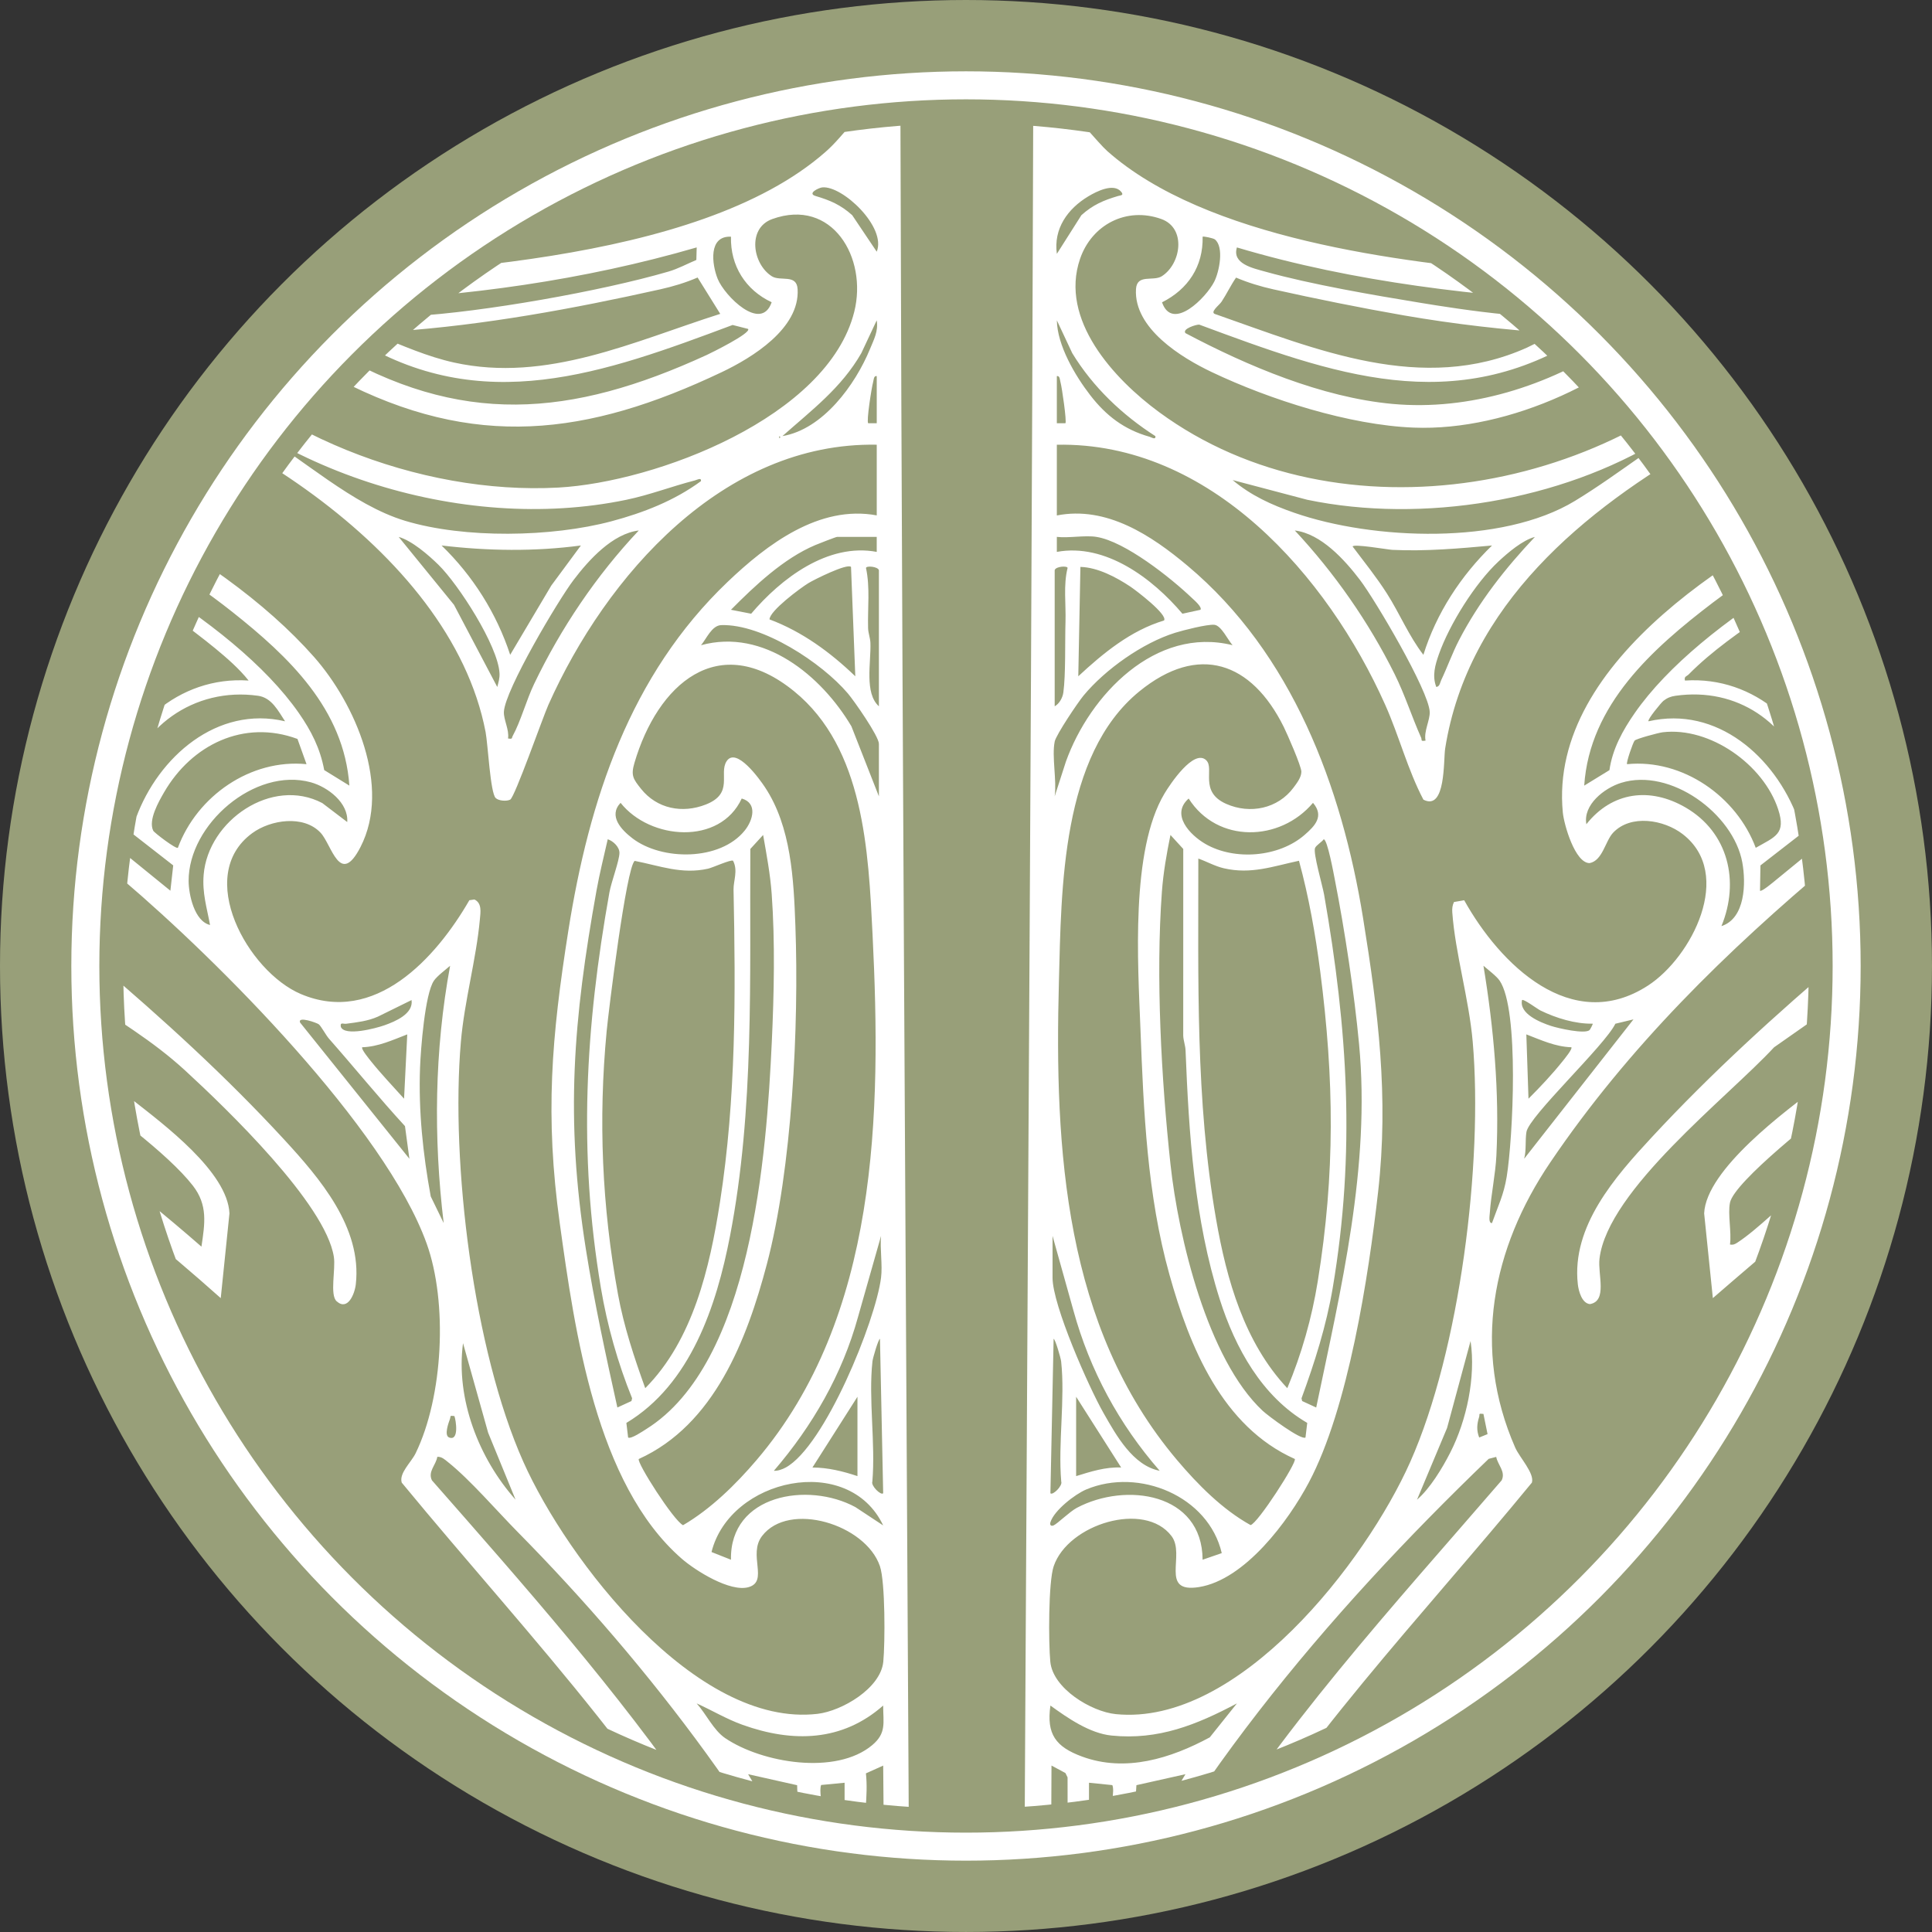
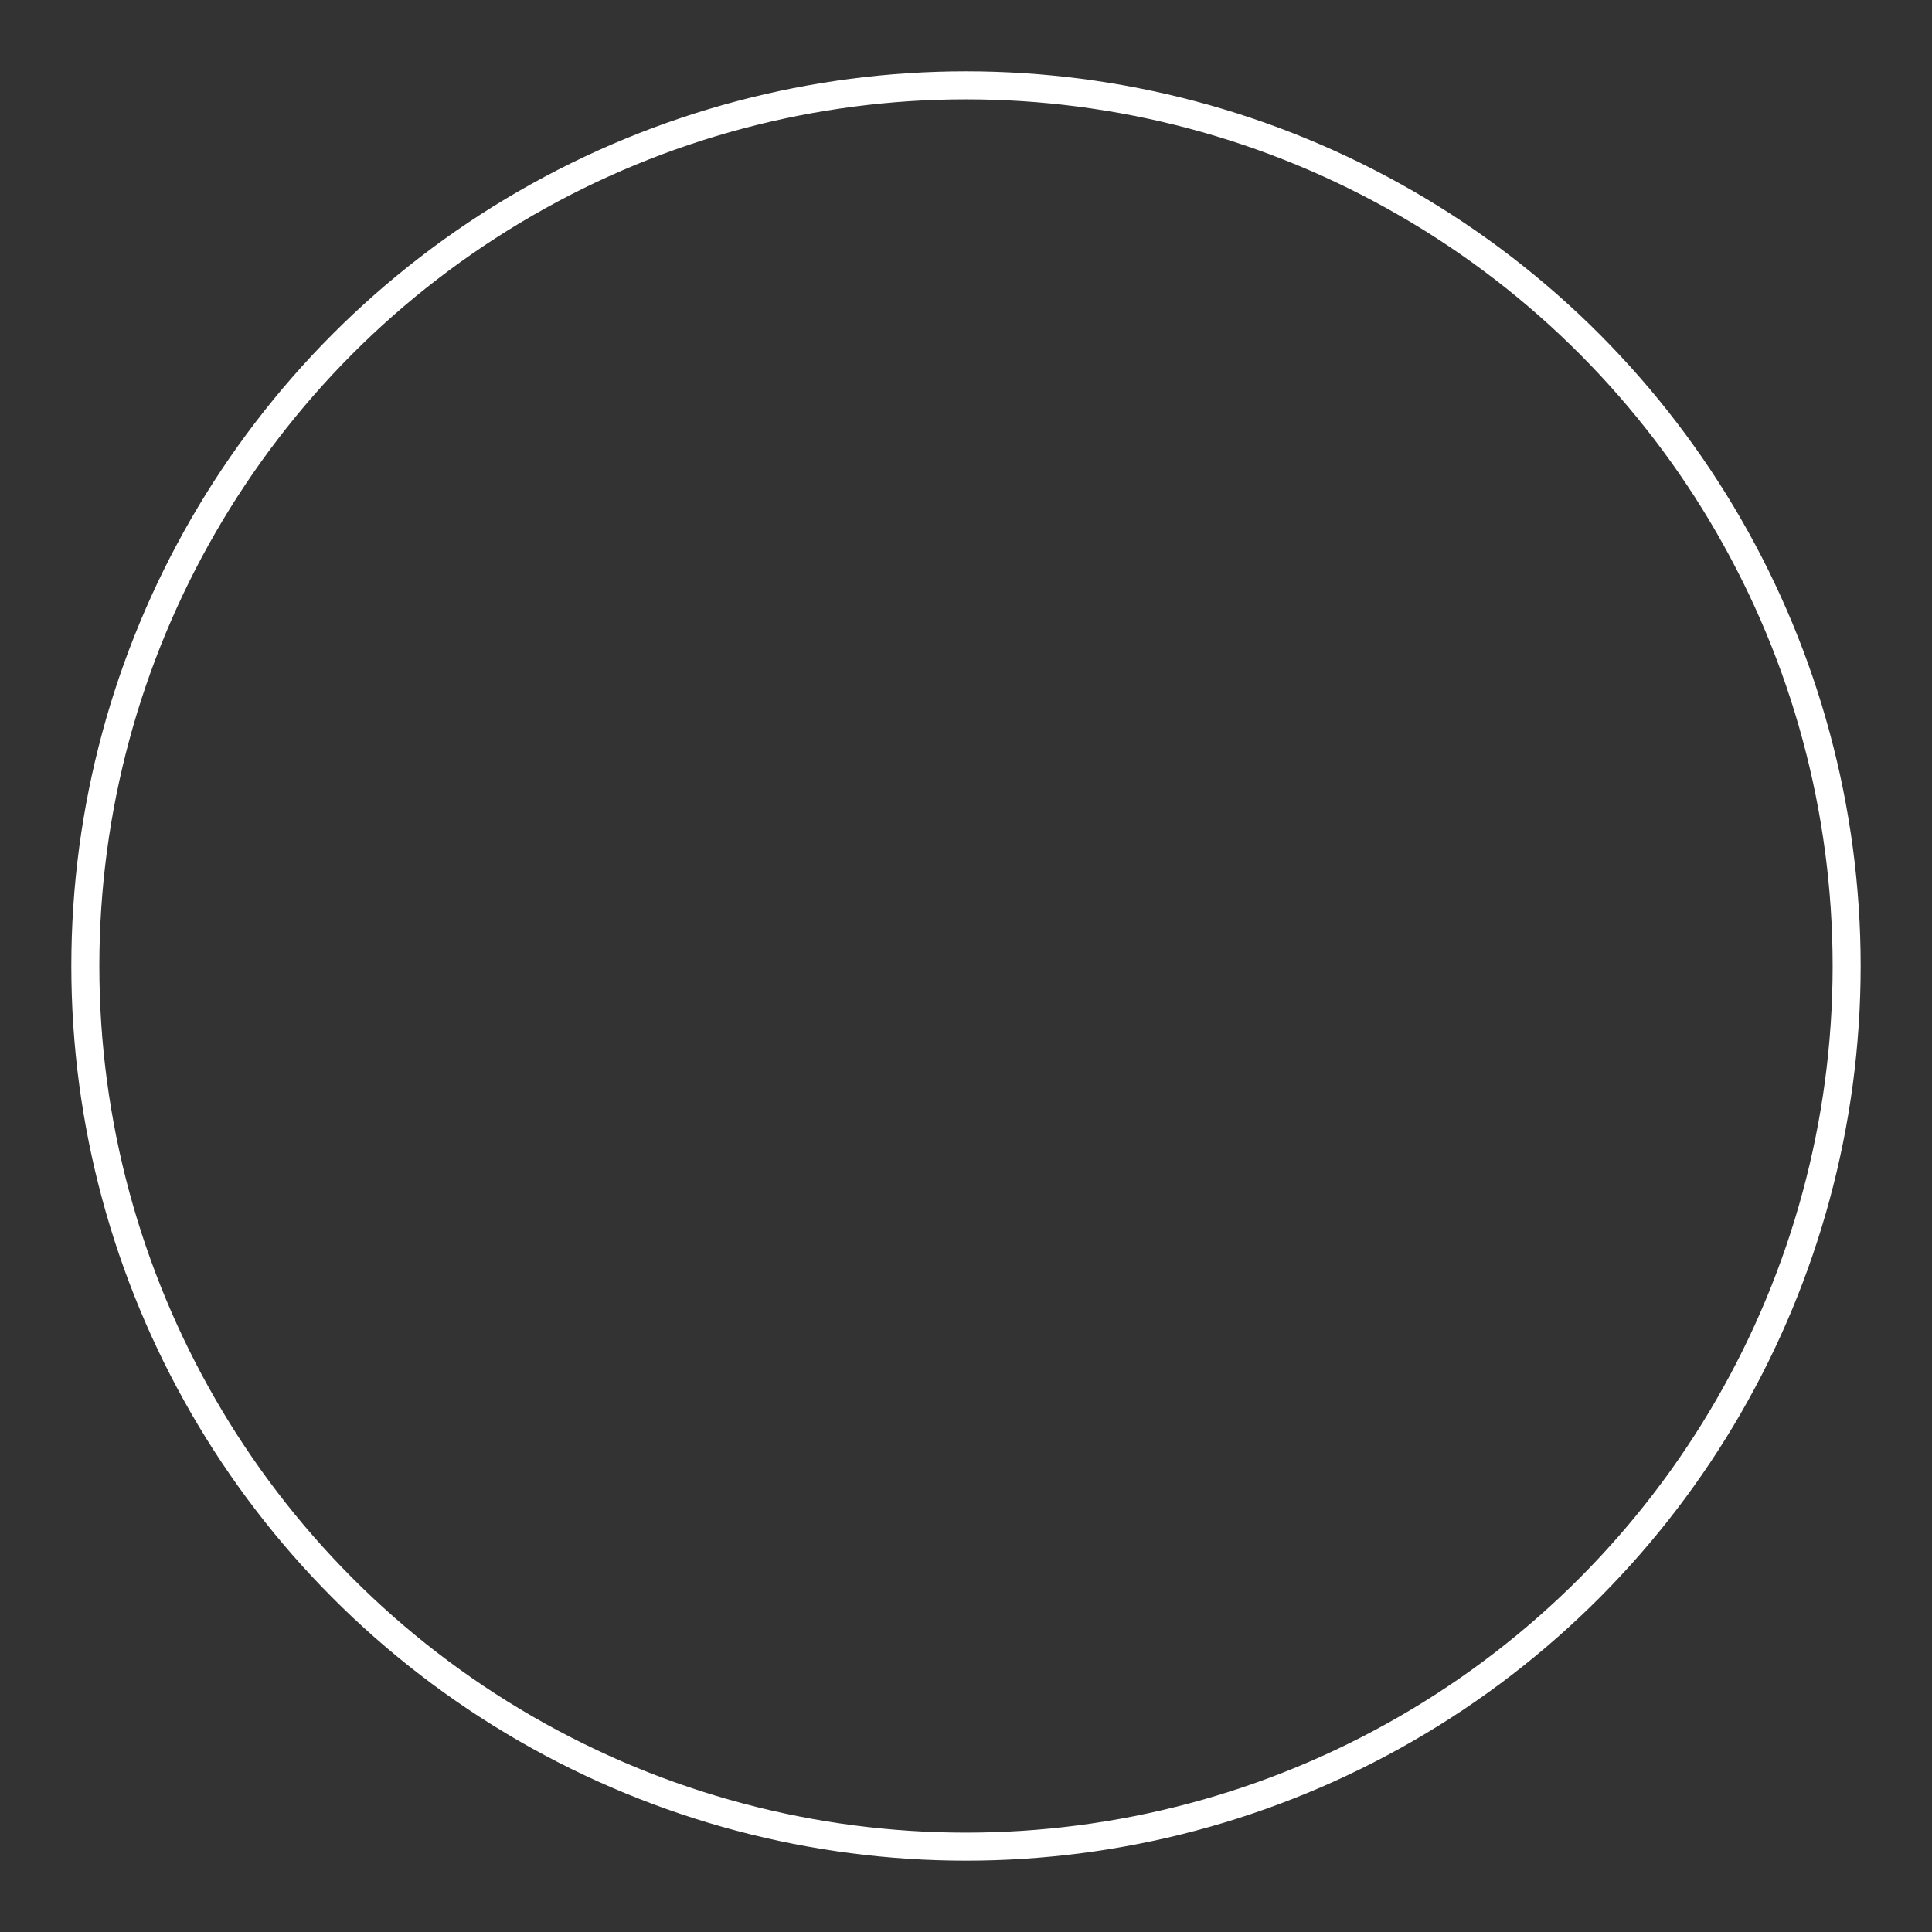
<svg xmlns="http://www.w3.org/2000/svg" id="Layer_2" viewBox="0 0 1120.53 1120.53">
  <rect x="0" y="0" width="1120.53" height="1120.53" fill="#333333" stroke="none" />
  <defs>
    <style>.cls-1,.cls-2{fill:none;}.cls-2{stroke:#fff;stroke-miterlimit:10;stroke-width:16.25px;}.cls-3{fill:#fff;}.cls-4{fill:#989f79;}.cls-5{clip-path:url(#clippath);}</style>
    <clipPath id="clippath">
-       <circle class="cls-1" cx="560.26" cy="560.26" r="488.82" />
-     </clipPath>
+       </clipPath>
  </defs>
  <g id="Layer_2-2">
-     <circle class="cls-4" cx="560.26" cy="560.26" r="560.26" />
    <g class="cls-5">
-       <path class="cls-3" d="M-334.5,193.24c-.85.85,1.57,11.36,2.14,13.41,17.26,61.82,150.82,153.11,202.36,195.56,24.5,20.17,47.79,41.84,72.18,62.12,76.22,63.38,155.15,123.35,222.55,196.51,20.67,22.44,45.31,51.12,41.64,83.97-.63,5.64-4.68,15.71-11.13,9.9-4.08-3.67-.48-18.6-1.61-25.77-4.81-30.75-62.35-86.09-86.08-107.91-19.68-18.09-39.69-29.35-61.23-44.46-51.85-36.37-102.66-68.78-158.66-98.74-53.78-28.77-112.15-38.83-169.33-58.21-31.94-10.83-63.26-23.82-94.78-35.78-72.44-27.47-140.7-51.39-197.38-107.27-28.71-28.3-68-81-57.46-123.37,1.59-6.4,1.76-10.27,8.61-9.37,11.51,1.51,27.35,7.55,39.51,10.26,125.47,28,259.31,25.3,387.27,21.7,113.64-3.19,227.6-6.25,340.75-12.37,95.81-5.19,259.34-9.86,333.85-75.24,11.64-10.21,16.46-21.38,30.96-27.48,1.43-.6,2.22-2.84,4.51-3.08,6.26-.65,8.26,9.4,8.08,14.32,1.09,427.64,4.61,855.25,6.19,1282.3-.75,6.41-6.08,12.57-11.89,6.86-5.44-5.35-2.16-20.17-3.07-27.4-13.1,3.68-8.99-9.01-10.09-16.64-7.14-49.77-38.99-125.52-60.55-172-49.92-107.61-135.35-194.66-209.84-285.16-1.68-5.49,5.5-11.78,8.04-16.99,16.03-32.88,18.72-87.5,6.39-121.75-24.15-67.08-121.12-164.13-175.99-210.75-103.48-87.91-216.19-165.27-317.67-255.59-18.87-16.8-38.44-36.97-45.99-61.58h-42.27ZM508.49,145.98c5.81-14.26-19.99-38.54-31.63-37.29-1.98.21-8.86,3.5-3.84,4.99,8.44,2.5,14.53,5.1,21.24,11.11l14.23,21.19ZM93.23,180.81c-.96.83,4.63,7.6,5.57,8.72,52.2,61.71,144.83,97.64,225.05,93.25,56.45-3.1,156.29-40.75,171.61-101.96,7.83-31.32-12.82-66.27-47.55-53.78-14.71,5.29-11.43,26.13-.27,33.18,5.01,3.17,14.45-1.51,14.97,7.51,1.31,22.78-26.39,39.74-44.03,48.12-78.27,37.17-143.65,45.16-222.19,4.16-21.54-11.25-34.92-24.62-52.17-41.2l-51,2ZM423.95,137.28c-13.18-.63-11.15,15.94-7.69,24.49,3.97,9.79,25.22,31.18,31.29,13.52-15.14-7.07-24.01-21.14-23.6-38ZM404.05,143.5c-65.52,19.06-133.73,28.45-202.02,31.1l-9.33,2.46c12.34,8.3,31.87,7.14,46.67,6.29,40.6-2.34,109.12-14.4,148.26-25.82,5.74-1.67,10.79-4.48,16.24-6.76l.2-7.26ZM-537.16,178.33l-83.3-17.41c-.34,2.17-.07,2.74,1.28,4.3,7.47,8.64,50.54,14.78,62.76,15.58,4.75.31,12.89.59,17.42.02,1.71-.22,3.9-.93,1.85-2.48ZM417.73,182.04l-13.13-21.09c-6.98,3.02-14.22,5.19-21.64,6.85-50.41,11.25-101.87,20.75-153.44,24.36l-10.71,2.32c14.48,5.91,29.14,12.4,44.52,15.79,53.81,11.87,104.42-12.36,154.4-28.23ZM-611.9,178.45l-7.31-2.62c-3.01,4.24,13.48,38.73,17.14,44.4,3.21,4.97,5.7,2.79,4.98-2.45-7.52-11.82-15.8-24.76-14.81-39.34ZM433.9,190.77l-9-2.29c-74.59,27.92-145.6,54.02-219.67,7.77-5.28-3.3-22.77-18.02-25.86-18.91-4.29-1.23-10.66.31-15.27-.26-4,3.58,23.63,23.36,26.51,25.08,76.16,45.51,140.51,39.88,219.26,3.73,2.2-1.01,25.88-12.64,24.03-15.12ZM-562.03,188.28l-41.02-6.22c-.86,10.85,6.67,19.56,11.21,28.59,1.81,1.26,7.56-5.97,9.34-7.42,6.58-5.35,14.16-9.34,20.48-14.95ZM45.35,183.3c-6.41.22-12.87-.16-19.27,0l11.13,4.41,14.98.55-2.49-5.68c-2.28-1.47-3.58.68-4.35.71ZM76.81,182.31c-1.04-.61-12.01-.54-14.07-.26-1.29.17-2.67-.31-1.83,1.85.83,2.12,17.2,23,19.92,26.1,15.19,17.37,45.65,26.95,66.5,39.2,28.33,16.65,56.79,43.55,87.65,52.87,34.43,10.39,84.97,9.51,119.63.27,18.51-4.93,36.53-11.95,51.94-23.29.33-2.3-2.32-.72-3.52-.41-13.34,3.41-26.15,8.41-39.76,11.23-95.84,19.93-210.93-16.65-274.98-91.06-2.45-2.85-10.61-15.99-11.47-16.5ZM70.84,213.13c-4.49-4.73-13.92-8.72-20.3-11.4-19.97-8.38-46.99-15.98-68.61-17.18-13.55-.75-26.87,1.93-40.39,1.24l86.02,15.3,43.28,12.04ZM453.79,252.93c23.51-3.93,42.28-29.76,50.8-50.53,2.27-5.54,4.92-10.33,3.89-16.61l-8.93,19.03c-11.49,20.1-28.86,33.12-45.76,48.11ZM-354.69,227.11c-36.72-20.36-77.82-33.18-119.69-37.59-26.01-2.74-54.39-5.58-78.57,5.97-10.75,5.13-40.33,26.18-38.91,39.36.13,1.2,3.02,7.51,4.94,5.65,20.04-59.05,90.78-53.5,140.53-42.92,33.69,7.17,64.2,19.55,93.88,36.67l-2.18-7.15ZM-186.54,190.77c-20.85-1.64-39.66,9.5-57.1,19.35l-14.98,13.54,4.1,3c14.11-11.04,29.26-20.48,45.63-27.79l22.36-8.09ZM-317.1,255.44c-2.52.06-2.76-1.49-3.8-3.04-9.4-14.04-19.69-27.59-24.15-44.25-1.48-5.54-.48-16.62-6.22-16.14-4.76,1.51,1.45,22.93,2.77,27.05,4.93,15.42,14.05,28.46,28.22,36.45,1.08.61,3.15,2.62,3.18-.07ZM-230.05,192h-26.73l-1.69,2.89,1.88,3.44c6.54-1.75,14.24-1.44,20.64-2.9,1.31-.3,5.76-1.71,5.9-3.43ZM-268.77,193.41c-2.2.16-9.07-1.82-8.55,1.7.48,3.22,9.75,19.97,13.05,19.28,4.74-1-1.02-7.81-1.6-9.57-1.23-3.77-1.56-7.7-2.9-11.4ZM508.5,298.96v-41.04c-88.89-1.6-156.94,75.81-190.45,150.89-3.28,7.35-19.49,53.63-22.15,54.97-2.12,1.07-6.76.71-8.43-.96-3.11-3.09-4.47-31.13-5.84-38.3-20.57-107.13-159.26-188.82-257.81-210.99-63.89-14.38-147.12-26.98-210.63-8.74-21.44,6.16-40.38,17.12-58.26,30.21-.46,2.79,9.21,10.54,11.93,12.93,5.21,4.58,43.07,36.1,45.99,36.11,31.06-28.23,76.9-29.44,116.91-27.43,84.45,4.26,196.5,61.07,252.37,124.4,23.93,27.13,44.93,75.33,26.93,110.3-11.97,23.25-16.59-1.39-23.15-8.36-9.82-10.43-28.95-7.56-39.63.27-33.65,24.67-2.42,80.28,28.16,93.28,42.91,18.24,78.37-20.73,97.78-54.39l2.94-.42c4.47,2.1,3.54,7.4,3.16,11.53-2.08,23.01-8.99,47.36-11.02,71.04-6.04,70.28,7.37,178.93,36.23,243.57,25.4,56.89,100.17,154.45,170.65,146.17,14.13-1.66,36.63-14.81,38.12-30.27,1.04-10.82,1.17-46.15-1.96-55.37-8.25-24.3-52.78-37.92-68.38-17.48-8.25,10.82,3.88,26.18-7.69,29.61-10.69,3.17-30.91-9.52-38.93-16.51-49.66-43.32-62-132.02-70.65-194.23-8.71-62.68-4.85-108.06,4.94-170,11.98-75.72,35.73-148.23,92.42-202.31,22.7-21.65,53.11-44.76,86.45-38.52ZM-207.69,428.3c-5.82-32.86-25.17-64.71-44.98-91.18-41.14-54.97-115.32-106.71-182.01-123.88-30.7-7.91-79.7-15.62-109.15-2.4-14.49,6.51-39.38,29.01-29.21,46.27,1.23,2.09,19.59,20.8,21.54,21.98,13.6,8.26,46.92-2.19,41.11-21.23-.91-2.98-8.74-12.09-.05-13.63,18.63-3.3,42.22,3.87,60.3,9.34,59.65,18.03,132.72,65.61,171.55,114.45,11.63,14.62,20.71,29.67,27.44,47.17l43.45,13.11ZM-360.67,204.5l-21.07-1.3,21.76,11.17-.69-9.87ZM508.5,245.48v-27.36c-1.82-.28-1.73,2.18-2.1,3.48-.88,3.12-3.98,22.81-2.86,23.88h4.96ZM451.93,252.94v1.24c.81-.41.81-.83,0-1.24ZM-530.94,296.44c20.85,9.56,48.1-8.92,43.22-32.65-.9-4.38-4.5-9.62-9.66-8.36,4.55,16.68-9.26,30.79-23.66,36.65-2.66,1.08-5.55,1.12-8.11,1.86-1.81.53-2.16-.69-1.8,2.5ZM-267.36,409.63c-25.44-52.66-74.8-89.13-124.74-117.11-27.69-15.51-55.17-27.31-86.62-33.36l1.24,4.34c18.84,7.79,38.47,14.19,57.15,22.43,39.58,17.45,99.4,58.15,122.9,94.72,2.75,4.28,10.48,22.51,11.47,23.35,1.64,1.4,17.3,6.61,18.61,5.62ZM202.63,455.65c-3.1-44.4-35.19-74.81-67.81-100.68-57.36-45.5-136.01-82.44-210.02-85.92-33.11-1.56-76.82-.5-101.36,24.34l6.84,6.78,7.26,4.92c34.02-39.32,90.69-28.09,135.34-16.96,63.83,15.91,162.42,70.8,200.41,125.38,7.25,10.41,12.39,20.5,14.75,33.13l14.6,9.01ZM-491.15,300.18c53.7,33.78,113.16,58.15,175.28,71.55-42.88-47.03-100.34-78.95-160.92-97.68-1.54,4.62-3.04,9.02-5.46,13.31-2.76,4.89-6.94,7.91-8.9,12.83ZM-82.1,287.78c-8.86-1.57-14.6-2.82-21.75,3.72-3.32,3.04-18.57,23.82-16.61,27.16,3.7.62,5.75,6.86,9.8,4.62,2.78-1.53,8.23-17.04,12.44-19.94l16.12-15.57ZM-111.94,287.78c-10.41.69-19.95,4.91-28.27,10.86-.67.48-2.38,0-1.54,2.15.66,1.69,12.55,10.9,14.15,10.52l15.66-23.53ZM-26.15,297.73c-14.1-1.76-33.76-11.02-47.23-5.61-8.41,3.38-31.78,29.33-29.66,38.29.48,2.03,30.65,26.19,32.69,25.72l23.11-37.87,21.09-20.54ZM-.03,305.19c-5.17.08-10.07-4.21-15.21-3.52-12.25,1.64-32.53,29.33-38.46,39.99-6.51,11.71-14.83,22,1.44,29.44,8.91-27.4,29.4-49.32,52.24-65.9ZM-298.45,399.69l-8.3-15.94c-67.53-16.04-133.55-40.1-191.84-78.06l-12.46,1.98c64.33,43.75,141.23,62.8,212.6,92.02ZM100.46,501.91l-248.49-193.68-1.65-.47-3.97,3.65,252.47,205.19,1.64-14.68ZM370.49,307.67c-15.21,1.86-28.88,16.95-37.81,28.7-8.98,11.8-39.82,63.82-40.43,76.46-.22,4.58,3.21,10.45,2.4,15.46,2.85.51,1.98-.17,2.77-1.59,4.53-8.21,7.94-20.82,12.32-29.95,15.57-32.47,36.1-62.92,60.75-89.09ZM58.4,335.01c.57-2.7-1.91-3.37-3.67-4.4-8.56-5.03-25.86-13.06-35.28-16.95-2-.83-6.43-3.07-7.98-3.3-14.6-2.18-57.55,48.73-56.08,66.04L-1.29,410.89c4.79-32.18,30.98-62.01,59.69-75.88ZM288.41,398.45c.69-2.76,1.47-5.05,1.3-8.02-.86-15.86-23.81-51.52-35.45-62.9-5.87-5.74-15.29-13.9-23.03-16.13l32.09,39.4,25.09,47.64ZM508.5,311.39h-23c-.68,0-10.89,4-12.66,4.75-18.39,7.78-35.05,23.56-48.89,37.52l11.71,2.29c17.31-20.43,44.49-41.2,72.83-35.86v-8.7ZM336.91,316.37c-26.82,3.59-53.97,3.18-80.81,0,18.14,17.57,31.89,39.32,39.8,63.41l23.85-40.18,17.17-23.24ZM493.58,328.8c-2.23-2.22-21.51,7.43-24.76,9.43-4.66,2.86-22.44,16.03-22.51,21.01,18.97,7.1,35.28,19.09,49.75,32.99l-2.48-63.43ZM509.75,409.64v-78.97c-.67-2.11-7.42-2.71-7.48-1.23,2.44,11.37.89,23.25,1.21,34.86.08,2.94,1.24,5.66,1.35,8.6.4,11.4-3.59,29.11,4.92,36.74ZM-3.29,524.87c-19.88-17.78-41.55-33.47-61.99-50.58-55.08-46.12-111.42-98.25-169.86-139.77-2-1.42-4.84-3.74-7.33-3.85l11.13,14.97c49.19,39.39,97.06,80.46,146.15,119.95,27.25,21.92,53.69,45.41,84.53,62.19l-2.65-2.9ZM85.75,347.48c-14.18-8.67-18.36-10.12-32.97-1.29-22.36,13.5-46.78,44.88-46.31,71.91l9.65,6.48c3.99-26.4,20.93-50.04,42.64-64.94,9.85-6.76,13.58-7.06,24.53-10.3,1.18-.35,2.83-.24,2.46-1.84ZM144.2,394.71c-5.58-6.98-12.45-12.93-19.31-18.61-4.43-3.67-24.2-19.31-28.03-20.57-2.14-.7-15.48,1.89-18.34,2.73-14.89,4.42-33.34,21.23-41.78,34.08-5.49,8.36-14.66,29.17-11.68,38.84,1.16,3.76,32.26,24.6,37.05,29.45,8.48-38.51,41.37-68.64,82.08-65.92ZM509.75,461.88v-30.47c0-4.4-14.35-24.93-18.01-29.24-15.07-17.76-49.49-40.39-73.44-39.61-5.48.18-8.59,7.97-11.72,11.65,36.41-9.99,69.81,17.66,87.22,47.03l15.95,40.63ZM-194,415.85c3.27-3.17-15.09-41.22-21.12-44.77l17.29,44.03,3.83.73ZM370.49,846.18c-1.41,1.9,20.25,35.83,25.67,38.41,16.11-9.41,30.62-23.67,42.68-37.83,70.71-83.05,72.37-200.98,67.23-304.72-2.4-48.29-4.93-108.09-45.46-141.08-44.04-35.85-79.32-3.93-92.66,41.57-2.13,7.27-.71,9.27,3.82,14.96,9.24,11.6,23.97,14.48,37.63,9.1,16.37-6.44,7.39-17.83,11.98-25.03,5.6-8.77,19.33,10.55,22.25,14.95,15.3,23.04,16.7,53.51,17.69,80.56,2.11,57.84-1.88,140.58-16.57,196.2-11.54,43.69-30.51,93.11-74.25,112.92ZM-183.84,420.63l56.96,21.99-65.27-52.84c3.46,10.04,7.95,19.97,8.31,30.86ZM165.33,418.34c-4-6.06-7.72-13.69-15.65-14.8-37.27-5.23-69.78,18.41-78.23,54.59-2.47,10.59-1.03,9.69,7.47,16.16,12.92-35.21,46.97-65.23,86.41-55.95ZM172.52,428.57c-31.1-11.51-61.36,3.38-77.33,30.92-3.11,5.36-9.33,16.23-6.32,22.3.61,1.22,13.17,10.75,14.29,9.93,11.09-29.94,42.11-51.73,74.62-48.51l-5.25-14.64ZM-195.23,425.82l3.3,7.26c39.89,10.13,76.63,28.23,112.3,48.09l-23.96-19.55-91.64-35.8ZM201.39,476.79c.82-11.14-11.25-20.34-21.08-23.06-32.44-8.96-71.08,24.37-70.91,57.26.04,7.81,3.32,23.31,12.42,25.49-1.87-10.19-4.59-18.52-3.7-29.2,2.61-31.33,39.57-56.89,68.81-41.51l14.47,11.01ZM430.19,463.12c-12.63,27.29-53.16,24.07-70.27,2.51-7.22,7.63.47,15.65,6.81,20.53,17.09,13.14,50.95,13.26,65.21-4.48,4.81-5.98,7.54-15.88-1.75-18.56ZM364.29,833.73c1.62,1.1,8.69-3.74,10.59-4.93,61.04-38.22,69.71-159.23,72.75-224.47,1.29-27.74,1.94-58.1-.06-85.85-.83-11.43-2.99-22.96-4.97-34.21l-7.42,8.11c-.45,74.58,2.41,151.05-11.79,224.5-7.85,40.6-22.9,86.05-60.1,108.39l1.01,8.47ZM358.06,816.33l8.16-3.74.39-1.62c-8.28-20.4-14.47-42.32-18.11-64.06-13.21-78.82-9.03-151.03,4.95-229.32,1.1-6.16,5.79-18.39,5.82-22.92.02-3.43-3.58-6.87-6.79-7.92-2.21,9.81-4.7,19.67-6.49,29.6-13.51,75.08-18.24,132.21-6.19,208.18,4.89,30.82,11.52,61.39,18.27,91.81ZM425.16,499.21c-1.22-.85-11.78,4.01-14.57,4.63-15.25,3.39-27.75-1.66-42.46-4.54-4.86,3.48-15.17,87.06-16.28,98.76-4.89,51.42-2.71,101.68,6.57,152.6,3.4,18.63,9.41,36.73,15.81,54.46,27.71-27.89,37.4-69.83,43.32-107.75,9.42-60.32,9.12-121,7.89-181.4-.1-5.06,2.7-11.11-.29-16.76ZM257.33,709.36c-5.96-49.6-5.37-100.06,3.73-149.23-2.62,2.29-7.55,5.96-9.38,8.64-5.26,7.68-7.67,39.98-8.06,50.39-.94,25.08,1.68,50.17,6.2,74.74l7.52,15.47ZM238.69,580.03l-19.58,9.63c-5.88,2.59-12.01,3.26-18.3,4.1-1.78.24-3.66-1.16-3.13,1.8,2.23,5.65,20.25.86,25.2-.88,6.41-2.25,16.95-6.68,15.82-14.64ZM184.88,594.07c-1.04-.83-12.47-4.94-10.83-1l63.39,78.99-2.56-18.93c-15.13-16.46-29.26-33.91-44.07-50.7-1.81-2.05-4.53-7.25-5.93-8.36ZM236.2,599.93c-8.46,3.24-16.81,7.17-26.1,7.46-.91.86,4.07,6.88,5,8.05,5.99,7.49,12.84,14.63,19.25,21.79l1.85-37.3ZM510.99,741.08c.94-7.47-.69-16.57,0-24.25l-13.35,46.97c-9.13,33.25-26.45,63.24-48.8,89.22,2.18.17,4.92-.82,6.83-1.86,22.66-12.34,52.14-84.95,55.32-110.08ZM512.23,866.06l-1.86-89.55c-.89-.02-4.14,11.07-4.36,13.06-2.39,21.75,1.84,47.51-.06,69.72-.96,2.39,4.99,8.24,6.28,6.77ZM268.55,779.02c-4.32,32.35,9.21,66.88,30.46,90.75l-15.89-38.81-14.57-51.94ZM497.31,856.12v-46.02l-26.11,41.03c9.03.04,17.66,2.17,26.11,4.99ZM263.55,821.29c-3.03-.38-1.97,0-2.6,1.73-.79,2.17-3.5,9.51-.48,10.69,5.89,2.3,4-9.93,3.08-12.43ZM513.46,1290.15c1.64-45.24-.03-85.93-18.42-127.69-43.78-99.43-118.97-197.15-194.84-273.98-11.99-12.15-27.59-30.3-40.35-40.47-1.86-1.48-3.6-3.2-6.22-3.09-.72,4.73-5.63,8.56-3.12,13.65,53.4,60.83,107.42,121.8,153.32,188.67,41.39,60.31,69.28,123.59,93.5,192.52l16.13,50.39ZM512.23,884.72c-20.15-42.35-88.89-27.32-99.56,15.43l11.28,4.47c-.75-37.88,44.75-45.39,72.17-30.52l16.1,10.62ZM512.22,989.19c-23.82,21.02-52.49,21.56-81.45,11.22-9.37-3.34-17.71-8.41-26.71-12.45,5.53,6.14,9.77,15.54,16.54,20.13,21.28,14.41,64.31,21.71,85.32,4.02,8.31-7.01,6.31-12.91,6.3-22.91ZM512.23,1024.02l-10.01,4.5c1.44,13.2-1.4,26.81-1.22,39.71.08,6.04,1.38,11.98,1.35,18.64-.15,28.94-5.78,53.05,8.05,80.14.73,1.43,1.16,3.44,3.08,3.75l-1.24-146.75ZM489.85,1122.26v-88.3l-13.61,1.31c-2.41,6.62,6.39,29.69-.06,32.91-7.29,3.64-9.05-4.12-10.59-9.33-2.16-7.34-3.12-15.85-3.27-23.46l-28.43-6.38,55.95,93.26ZM1413.67,193.24c-14.91,43.05-56.86,69.03-90.11,97.04-24.49,20.62-48.55,41.98-73.42,62.12-123.66,100.16-260.07,187.45-350.99,321.75-33.76,49.87-45.47,108.12-20.36,165.42,2.53,5.76,11.32,14.95,9.68,20.33-63.47,77.38-135.71,152.12-186.21,239.15-30.88,53.21-75.21,157.86-84.18,218.01-1.07,7.17,2.49,20.52-10.08,16.64-.72,7.01,1.97,22.2-3.05,27.42-5.56,5.78-11.41-.64-11.91-6.87,1.4-428.3,5-856.37,6.2-1284.78-.2-4.57,2.82-12.33,8.07-11.83,2.95.28,3.74,3.45,5.7,4.38s4.22.43,6.13,1.33c3.16,1.5,18.01,19.79,23.02,24.24,57.04,50.65,169.57,64.73,243.74,70.84,109.64,9.04,219.71,10.14,329.53,13.64,160.86,5.12,331.12,17.32,489.23-17.97,12.16-2.71,28-8.75,39.51-10.26,1.67-.22,4.07-1.25,5.37.44,8.87,11.49,4.16,40.08-.43,53.04-29.65,83.82-128.6,140.53-207.04,170.99-45.04,17.49-93.26,35.85-138.92,51.32-57.23,19.4-115.49,29.41-169.33,58.21-71.55,38.28-138.73,82.85-204.9,129.59-26.8,28.98-96.52,82.7-101.24,122.6-1.07,9.09,4.74,24.55-5.53,26.33-4.69-.43-6.6-7.58-7.04-11.54-3.76-33.62,21.72-62.38,42.88-85.21,69.43-74.9,150.41-136.46,228.77-201.49,21.9-18.18,42.71-37.78,64.72-55.9,52.37-43.13,181.19-130.91,201.34-192.85,1.64-5.04,3.14-10.78,3.16-16.12h-42.27ZM650.24,111.19c-4.41-5.18-14.26-.18-19.04,2.69-12.01,7.21-20.26,18.78-18.24,33.35l14.23-22.43c6.71-6.01,12.8-8.61,21.24-11.11,1.41-.42,3.67-.3,1.81-2.49ZM1028.22,180.81l-51.31-2.32c-36.53,41.29-101.36,71.72-156.99,69.52-37.3-1.47-83.37-16.17-117.04-32.17-17.63-8.37-45.34-25.33-44.03-48.12.52-9.03,9.96-4.35,14.97-7.51,11.16-7.05,14.43-27.89-.27-33.18-20.16-7.25-40.32,3.23-47.13,23.08-12.12,35.32,19.7,69.72,45.83,88.91,104.27,76.57,266.43,46.96,349.17-48.26.97-1.11,7.74-9.17,6.81-9.96ZM704.62,138.86c-.92-.75-6.78-1.95-7.12-1.58.41,17.22-8.49,30.51-23.54,38.06,6.01,17.27,25.69-2.85,30.3-12.02,2.92-5.8,5.78-20.06.36-24.46ZM928.75,175.85c-71.31-4.12-142.83-11.9-211.36-32.34-2.91,9.45,9.06,11.97,16.43,14.03,26.63,7.43,62.44,13.57,90.08,18.1,21.58,3.53,80.08,12.9,98.31,5.47,1.34-.55,5.6-3.76,6.54-5.25ZM902.64,193.26c-29.57-1.86-59.29-5.28-88.5-10.35-24.52-4.26-51.35-9.69-75.66-15.11-7.41-1.65-14.61-3.85-21.59-6.79-3.12,4.51-5.38,9.4-8.42,14-1.41,2.13-7.48,6.41-3.19,7.32,57.99,20.28,119.57,46.5,180.27,19.32l17.09-8.38ZM1741.91,160.92c-26.03,8.17-54.07,10.89-80.28,17.37-2.1.52-3.62-1.23-3.01,2.52,16.33.4,71.64-3.59,82.01-15.58,1.35-1.56,1.62-2.13,1.28-4.3ZM1722,223.09c7.08-15.27,17.26-30.07,18.66-47.25l-7.31,2.62c.5,6.7-.73,11.46-2.92,17.61-2.26,6.33-11.15,17.93-11.94,21.72-.3,1.44-.49,2.79.38,4.1l3.13,1.2ZM957.35,177.08c-4.61.57-10.98-.97-15.27.26-2.96.85-18.28,13.95-22.88,16.91-76.02,48.86-146.39,22.67-223.67-5.98-1.69-.11-10.06,2.47-7.98,4.94,35.92,19.04,79.07,37.27,119.99,41.05,44.76,4.14,90.53-10.44,127.82-35.04,2.37-1.56,25.29-19.28,21.98-22.15ZM1060.56,182.06l-16.18.59c-18.98,28.56-51.71,54.09-80.91,72.04-58.23,35.81-138.45,49.06-205.28,35.17l-43.28-11.43c10.64,8.98,22.66,14.42,35.75,18.97,45.65,15.86,120.44,18.86,162.8-6.9,26.33-16.01,49.12-35.51,77.44-50.64,18.2-9.72,35.85-13.82,49.72-29.86,1.68-1.94,21.32-26.91,19.93-27.93ZM1095.37,183.3h-19.27c-.38,0-1.38-1.19-2.55-1.24l-1.79.53-2.49,5.68,14.98-.55,11.13-4.41ZM1724.5,182.06l-41.02,6.83c4.58,3.84,10.07,6.47,14.81,10.06,2.3,1.74,13.7,12.61,15,11.7,4.54-9.03,12.06-17.74,11.21-28.59ZM1179.91,185.8c-13.13.59-26.06-1.97-39.21-1.31-22.4,1.12-48.24,8.3-68.92,16.88-6.81,2.83-16.37,6.59-21.18,11.76l43.28-12.04,86.02-15.3ZM670.13,252.96c-19.26-12.32-36.28-28.51-48.24-48.14l-8.93-19.03c.25,14.52,10.53,31.99,19.36,43.42,9.18,11.89,19.73,19.97,34.36,24.09,1.18.33,3.73,2.06,3.45-.35ZM1710.81,240.49c7.35-11.75-8.84-25.96-17.51-32.82-21.27-16.82-41.86-21.73-68.87-20.64-51.63,2.09-103.28,14.85-148.27,40.11-.61,1.33-5.1,8.36-.97,7.12,5.89-1.76,16.6-9.93,23-13.07,52.54-25.69,168-55.76,204.93,6.49,2.22,3.75,3.15,7.96,4.94,11.22.78,1.42-.07,2.11,2.75,1.57ZM1544.22,189.53l-60.93,2.48v3.72s51.51-2.58,51.51-2.58l9.42-3.62ZM1307.99,191.99c25.27,5.48,47.73,19.16,67.99,34.66l4.1-3-14.98-13.54c-15.84-8.72-34.07-20.06-52.78-19.36-1.5.06-4.62-.94-4.33,1.22ZM1378.23,192h-26.73c.14,1.72,4.59,3.13,5.9,3.43,6.4,1.46,14.11,1.15,20.64,2.9l1.88-3.44-1.69-2.89ZM1474.59,192c-8.25-1.75-6.07,8.5-7.82,15.19-1.41,5.41-3.79,11.13-6.21,16.17-6.01,12.51-15.27,22.96-22.66,34.53,4.45-4.35,11.16-6.29,15.6-10.5,13.52-12.8,20.83-37.24,21.08-55.4ZM1398.75,193.25l-8.53.16c-1.34,3.71-1.67,7.64-2.9,11.4-.58,1.77-6.33,8.56-1.6,9.57,3.25.7,14.76-19.47,13.03-21.13ZM612.95,257.92v41.04c28.87-5.66,54.84,11.57,75.86,29.21,60.5,50.76,89.41,127.95,101.73,204.19,8.76,54.2,14.98,103.74,8.75,158.82-5.57,49.21-17.3,125.58-40.22,168.7-11.86,22.32-37.03,56.37-63.73,60.61-23.07,3.66-7.59-18.61-15.85-29.56-15.56-20.64-60.05-7.02-68.37,17.47-3.12,9.2-3.01,44.58-1.96,55.37,1.51,15.57,23.75,28.97,38,30.4,71.17,7.1,145.06-88.49,170.77-146.3,28.8-64.75,42.27-173.23,36.23-243.57-2.14-24.84-10.16-51.43-11.86-75.2-.15-2.1.05-4.05.99-5.94l5.92-1.03c20.67,37.12,62.23,78.24,106.58,49.49,25.4-16.47,50.14-64.73,20.13-87.85-10.9-8.4-30.12-11.66-40.36-.79-4.54,4.82-6.05,16.14-13.61,17.61-8.47,0-14.86-22.35-15.54-29.37-8.58-88.75,105.81-155.85,174.86-186.99,34.77-15.68,72.07-25.65,110.43-27.59,40.13-2.02,85.62-.69,116.91,27.43,2.93-.01,40.84-31.59,45.99-36.11,2.72-2.39,12.4-10.13,11.93-12.93-56-44.75-129.26-43.4-196.95-34.09-66.26,9.11-123.4,22.34-181.95,55.54-69.05,39.15-136.27,94.49-149.45,177.6-1.07,6.75.47,36.43-12.62,29.71-9.09-17.24-14.11-36.97-22.14-54.96-33.47-74.98-101.67-152.6-190.45-150.89ZM1501.94,203.21l-19.76,1.37-1.36,9.81,21.12-11.18ZM1634.81,245.65c3.87,6.25-9.7,12.6-.89,25.14,6.93,9.86,28.92,14.43,39.02,8.3,1.81-1.1,19.75-19.22,21.05-21.23,10.12-15.73-10.02-36.47-23.04-43.99-32.53-18.79-90.83-7.85-125.48,2.39-64.6,19.1-135.71,71.43-175.09,125.84-18.17,25.11-35.48,54.32-41.26,84.96l43.46-11.86c24.14-59.8,78.24-101.26,132.72-132.15,30.78-17.46,64.59-32.04,99.78-38.24,4.75-.84,27.54-2.66,29.73.86ZM612.95,218.12v27.36h4.97c.87-.84-2.02-20.9-2.87-23.88-.37-1.3-.28-3.76-2.1-3.48ZM1618.82,255.43c-11.15-1.7-11.87,15.71-8.97,23.28,6.01,15.68,27.19,25.4,42.53,17.73.37-3.19.02-1.97-1.8-2.5-2.55-.74-5.45-.78-8.11-1.86-14.51-5.9-28.32-19.86-23.66-36.65ZM1600.17,259.16c-35.57,6.52-66.08,21.23-96.87,39.27-39.09,22.9-77.32,51.78-103.07,89.67-1.69,2.48-12.83,20.24-11.41,21.53l18.62-5.61c14.81-39.72,52.11-68.71,86.4-91.42,33.28-22.05,67.78-35.41,105.09-49.09l1.24-4.34ZM1298.03,295.2c-4.36-9.63-18.85-15.95-28.64-19.2-86.82-28.89-206.71,20.76-275.87,73.43-34.89,26.58-71.6,59.2-74.7,106.22l14.63-8.98c1.74-12.31,7.75-23.15,14.71-33.16,37.93-54.54,136.62-109.53,200.41-125.38,42.8-10.63,103.08-22.98,134.01,17.14l15.44-10.06ZM1598.92,274.08c-60.94,18.08-118.7,50.54-161.61,97.64,62.15-13.36,121.55-37.82,175.28-71.55,1.08-1.57-6.2-8-7.7-10.3-2.79-4.29-5.38-10.7-5.98-15.79ZM1241.91,318.66c1.87-3.19-13.46-24.27-16.61-27.16-7.15-6.54-12.89-5.3-21.75-3.72l16.13,15.56,12.45,19.93c4.25,2.11,5.8-3.79,9.78-4.61ZM1263.22,298.98c-9.33-5.22-18.7-10.77-29.83-11.2,6.18,7.42,12.03,15.51,14.94,24.86,2.25-1.55,16.67-11.16,14.9-13.65ZM1224.45,332.3c-.3-14.21-21.65-40.24-35.32-41.94-11.75-1.46-29.49,5.71-41.54,7.37,19.64,15.95,33.04,35.87,44.26,58.35l32.59-23.78ZM1173.72,371.09c16.08-7.13,7.83-18,1.44-29.44-5.98-10.71-27.5-40.45-40.49-40.11-4.03.11-9.06,3.09-13.18,3.65,22.68,16.68,43.14,38.64,52.23,65.9ZM1632.5,307.67c-3.56.92-6.64-2.23-9.45-2.51-3.88-.39-13.17,7.23-17.53,9.71-46.2,26.25-88.93,43.88-139.92,59.03-8.3,2.46-32.01,6.69-37.41,9.84-2.14,1.25-9.62,14.21-8.29,15.94,71.4-29.23,148.22-48.21,212.6-92.02ZM826.8,429.53c-1.12-5.43,2.64-11.8,2.41-16.7-.6-12.36-31.59-64.85-40.43-76.46-8.94-11.74-22.6-26.84-37.81-28.7,23.02,24.68,42.81,52.99,57.87,83.26,5.94,11.93,9.99,24.78,15.37,36.86.66,1.49-.58,2.25,2.6,1.75ZM1020.77,516.59c.83.91,8.1-5.27,9.29-6.24,39.04-31.8,77.51-64.34,116.96-95.68,42.29-33.6,86.51-64.77,127.34-100.22,3.26-2.26-1.32-5.18-3.23-6.65l-250.1,194.13-.25,14.67ZM1122.74,410.89l41.07-31.66c5.91-6.26-4.23-21.65-8.24-27.94-10.46-16.42-26.2-34.03-44.66-41.06l-49.11,22.91c28.79,16.32,55.7,43.82,60.93,77.73ZM635.95,311.39c-6.81-1.07-15.9.78-23,0v8.7c28.25-5.21,55.62,15.48,72.84,35.86l10.46-2.28c1.16-1.54-3.76-5.71-4.95-6.84-12.22-11.66-38.79-32.83-55.35-35.43ZM890.21,311.41c-7.12,1.86-15.67,9.15-21.15,14.27-13.51,12.62-28.37,36.37-34.52,53.78-2.21,6.27-4.02,12.51-1.51,18.99,2.07-.31,2.15-2.53,2.84-3.98,3.61-7.6,6.46-15.73,10.35-23.22,11.5-22.18,26.89-41.76,43.99-59.83ZM865.35,316.38c-19.17,1.76-38.55,3.45-57.87,2.53-2.32-.11-23-3.71-22.96-1.91,6.8,9.02,13.85,17.77,19.93,27.32,7.4,11.62,12.67,24.6,21.1,35.47,7.52-24.21,21.76-45.85,39.8-63.41ZM611.7,330.67v78.97c2.74-1.5,4.62-5.03,5.03-8.03,1.42-10.41.89-29.45,1.24-41.05.31-10.29-1.29-21.22,1.21-31.13.07-1.36-6.78-1.05-7.48,1.23ZM675.11,359.88c2.46-3.3-16.46-17.62-19.51-19.65-8.27-5.49-18.98-11.17-28.98-11.43l-1.23,63.43c14.49-13.46,30.45-26.56,49.72-32.35ZM1124.74,524.87c-.79.79-3.8,1.28-2.65,2.9,23.67-12.28,43.9-29.51,64.64-46.02,55.97-44.56,110.08-91.54,166.05-136.12l12.38-16.21c-2.88.92-6.11,3.29-8.57,5.09-58.24,42.68-113.31,92.19-168.61,138.53-20.1,16.85-45.02,33.63-63.23,51.83ZM1087.47,361.57c-8.11-8.21-27.29-24.7-39.41-21.01l-12.36,8.12c27.18,4.37,52.82,29.59,63.22,54.29l7.01,21.56c6.67-6.08,10.44-3.89,9.18-14.15-1.96-16.09-16.38-37.41-27.65-48.82ZM1059.33,460.63l36.68-28.59c2.98-23.37-14.95-48.2-32.37-62.17-11.38-9.12-23.81-13.36-38.24-14.7-15.91,10.97-32.45,22.25-46.06,36.04-1.08,1.09-2.73,1.05-2.09,3.5,40.63-2.73,73.51,27.54,82.07,65.92ZM611.7,430.16c-1.75,8.57,1.29,22.49,0,31.71l6.53-20.21c13.87-38.59,51.92-78.56,96.64-67.46-2.65-2.92-6.58-11.47-10.57-11.83-4.16-.37-18.02,3.16-22.71,4.62-18.88,5.88-40.56,21.24-53.13,36.4-3.28,3.95-15.96,22.79-16.77,26.75ZM1319.15,415.86l17.42-44.77c-6.05,3.63-24.57,41.43-21.12,44.77h3.7ZM699.68,441.04c4.79,4.79-4.39,18.15,11.49,25.19,13.82,6.13,29.99,2.81,39.06-9.44,1.93-2.6,4.55-5.94,4.54-9.22,0-3.2-8.19-21.88-10.2-25.94-18.68-37.71-49.42-48.6-83.72-20.67-45.38,36.95-45.25,114.46-46.7,168.44-2.62,97.26,3.19,200.05,68.47,277.35,12.07,14.29,26.38,28.73,42.68,37.77,4.08-.79,27.06-36.49,25.67-38.34-42.11-18.79-61.03-65.06-72.73-106.97-12.93-46.33-14.96-94.52-16.8-142.39-1.46-37.97-5.8-103.57,13.94-136.57,3.19-5.33,17.14-26.41,24.32-19.22ZM1305.3,420.64c-.08-10.86,5.04-20.76,8.3-30.87l-65.27,52.84,56.97-21.97ZM956.12,418.34c39.69-9.15,73.26,20.64,86.41,55.95,11.63-7.09,9.45-10.24,5.61-21.76-11.15-33.47-40.49-54.06-76.37-48.99-2.77.39-4.8,1.21-7.01,2.93-1.17.91-9.57,11.03-8.64,11.87ZM1018.3,491.72c11.36-6.46,17.69-8.07,13-22.35-8.48-25.83-39.43-47.94-66.97-44.67-2.35.28-15.35,3.75-16.29,4.85s-5.07,13-4.36,13.66c32.24-3.2,63.54,18.78,74.62,48.51ZM1315.43,425.81l-90.38,35.81-23.97,19.54c35.7-19.85,72.36-38.09,112.3-48.09,2.91-1.23,2.04-4.55,2.05-7.27ZM920.07,478.04c14.93-18.87,36.92-21.69,57.55-9.7,24.78,14.4,31.47,42.79,20.79,68.79,13.89-4.46,14.29-25.04,12.09-37-5.19-28.2-41.71-55.02-70.3-46.09-9.77,3.05-22.18,12.74-20.13,24ZM689.41,463.14c-10.55,9.23.66,21.1,9.71,26.33,16.98,9.81,42.61,7.71,57.46-5.18,6.08-5.28,11.55-10.89,4.94-18.66-19.15,22.69-55.49,23.65-72.11-2.49ZM758.18,825.26c-26.24-15.24-41.78-43.49-50.76-71.72-14.73-46.31-17.9-96.04-19.82-144.34-.12-2.94-1.25-5.66-1.35-8.6l.02-108.22-7.42-8.11c-2.21,10.8-4.17,21.95-4.97,32.97-3.61,49.2-.33,108.72,4.97,157.92,4.58,42.51,21.51,113.15,53.44,143.05,3.07,2.87,22.33,17.24,24.87,15.53l1.01-8.47ZM763.38,816.33c14.39-69.05,31.55-139.64,24.86-210.79-2.79-29.72-8.3-66.04-14.06-95.38-.64-3.28-4.31-23.39-6.45-23.38-1.17,1.63-4.27,3.39-5,4.99-1.29,2.82,4.31,21.86,5.23,27.09,13.68,78.11,18.3,149.39,5,228.08-3.7,21.91-10.47,43.27-18.1,64.05l.36,1.59,8.15,3.75ZM753.39,499.23c-15.26,3.25-27.71,7.99-43.53,4.37-5.15-1.18-9.92-3.91-14.85-5.65.07,69.83-1.73,140.23,10.3,209.19,6.12,35.1,16.41,71.47,41.3,97.98,8.27-19.69,14.25-40.75,17.66-61.92,10.12-62.7,9.54-116.99,1.44-179.81-2.77-21.54-6.62-43.28-12.32-64.16ZM865.33,709.36c3.48-9.86,6.82-16.29,8.54-26.91,3.56-21.92,7.45-96.8-4.11-113.69-1.83-2.68-6.77-6.35-9.38-8.64,5.97,36.24,9.31,73.25,7.5,110.12-.54,10.91-3.11,22.63-3.83,33.48-.09,1.34-.86,5.87,1.28,5.63ZM923.79,593.72c-10.2.19-21.23-3.23-30.31-7.63-1.8-.87-9.91-6.96-10.72-6.06-1.79,7.93,10.58,12.95,16.73,14.97,4.36,1.43,19.65,4.87,22.42,2.44.38-.33,2.04-3.6,1.87-3.72ZM947.4,591.22l-10.52,2.53c-6.01,12.55-50.15,53.66-51.58,62.82-.78,4.96.02,10.49-1.3,15.48l63.39-80.83ZM911.35,607.39c-9.29-.29-17.64-4.22-26.1-7.46l1.25,37.3c6.86-6.84,13.8-14.23,19.85-21.8.93-1.16,5.91-7.19,5-8.05ZM610.46,716.83v24.25c0,15.95,21.02,63.46,29.63,78.57,7.27,12.77,17.01,30.39,32.52,33.38-23.62-27.05-40.48-58.25-50.04-92.96l-12.1-43.24ZM609.22,866.06c1.28,1.47,7.24-4.38,6.28-6.77-1.9-22.2,2.33-47.97-.06-69.72-.22-1.99-3.46-13.08-4.36-13.06l-1.86,89.55ZM821.84,869.8c7.54-6.45,14.71-18.35,19.29-27.33,9.55-18.73,14.87-43.85,11.77-64.69l-13.62,50.41-17.44,41.62ZM624.14,810.1v46.02c8.47-2.61,17.04-5.39,26.11-4.99l-26.11-41.03ZM860.37,820.05c-3.27-.37-1.96.08-2.51,1.82-1.31,4.16-1.55,7.75.05,11.86l4.85-1.96-2.39-11.72ZM867.77,844.98l-4.35,1.13c-93.59,90-183.44,195.62-236.62,315.51-18.82,42.43-20.64,82.49-18.81,128.54l17.37-54.12c19.77-50.57,38.28-102.18,66.16-148.98,49.17-82.52,116.93-156.02,179.42-228.48,2.46-5.06-2.29-8.94-3.16-13.6ZM708.6,900.79c-7.66-33.04-48-49.78-78.59-36.93-6.54,2.75-18.66,12.15-20.78,19.02-.48,1.57.31,2.49,1.83,1.83,2.22-.97,9.31-7.96,13.46-10.17,28.42-15.1,72.79-8.71,72.97,30.08l11.1-3.83ZM717.38,987.96c-23.35,12.36-45.48,21.39-72.71,18.63-12.66-1.28-25.43-10.15-35.44-17.4-2.41,16.64,3.14,23.97,18.3,29.57,25.25,9.33,51.5,1.08,74.12-11.12l15.74-19.68ZM609.2,1172c.78-7.17,8.43-15.91,9.68-22.04,3.14-15.38.28-42.08.23-58.12-.06-20.33.15-40.66.06-61l-1.23-2.5-8.09-4.35-.65,148ZM631.6,1033.96v88.3l55.95-93.26-28.44,6.37c-.29,6.51-2.6,32.36-9.52,33.48-13.91,2.26-1.53-26.51-4.45-33.51l-13.54-1.38ZM128.02,752.89c-64.91-57.9-135.37-109.28-210.52-153.18-168.27-98.3-356.37-164.94-521.7-267.9-86.67-53.97-185.68-146.11-180.3-258.38.25-5.19,7.05-29.27,11.92-30.55,2.78-.73,9.51,8.34,10.11,10.77,1.23,4.97-5.25,15.54-5.97,22.05-1.97,17.69,8.6,54.73,14.91,72.16,39.06,107.98,161.63,176.75,258.62,226.35,81.46,41.66,165.63,64.48,250.59,96.33,109.13,40.91,229.34,95.25,321.26,167.43,18.07,14.19,55.04,41.75,56.14,65.76l-5.05,49.15ZM-325.8,456.91h-2.47v1.22h2.47v-1.22ZM116.83,723.04c2.01-13.49,3.78-24.12-4.99-35.41-14.38-18.52-50.5-45.18-70.45-58.88-111.45-76.52-237.83-128.64-365.93-170.6l167.87,82.67c97.53,50.59,190.71,109.84,273.5,182.22ZM993.43,752.89l-5.05-49.15c1.14-25.47,47.41-59.71,67.31-74.48,91.38-67.85,203.79-118.82,310.09-158.7,84.91-31.85,169.19-54.66,250.59-96.33,97.01-49.67,220.29-118.99,258.93-227.28,6.08-17.04,16.78-55.18,14.48-72.36-.82-6.1-7.12-15.82-5.86-20.92.49-1.98,7.35-11.84,10.11-10.77,17.43,22.69,10.94,59.86,4.46,86.22-30.95,125.97-157.9,197.21-263.48,253.82-182.12,97.65-380.52,169.65-547.5,293.08-32.61,24.1-63.47,50.36-94.09,76.88ZM1003.36,697.55c-1.35,6.62.99,17.13,0,24.25,1.94.33,2.88-.18,4.41-1.18,11.55-7.54,26.72-23.04,38.53-32.34,122.97-96.85,261.73-165.67,403.43-230.75-4.09-.42-9.13,1.84-13.1,3.08-122.39,38.22-265.32,101.43-369.02,176.86-12.18,8.86-61.76,47.81-64.26,60.09Z" />
-     </g>
+       </g>
    <circle class="cls-2" cx="560.26" cy="560.26" r="510.77" />
  </g>
</svg>